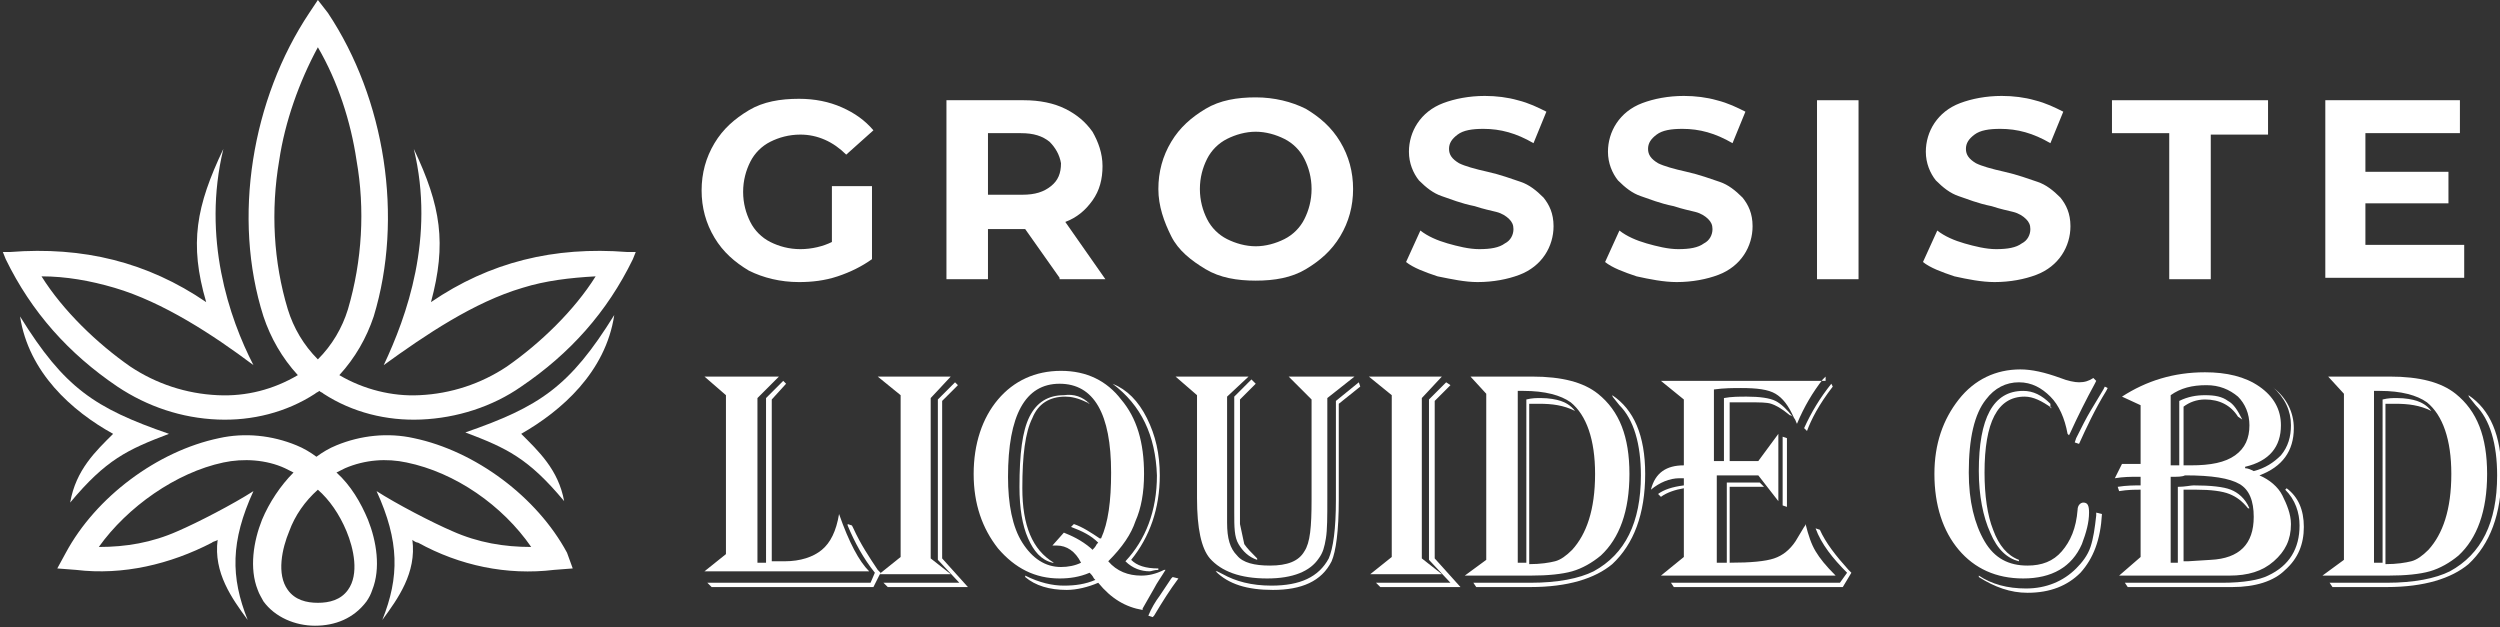
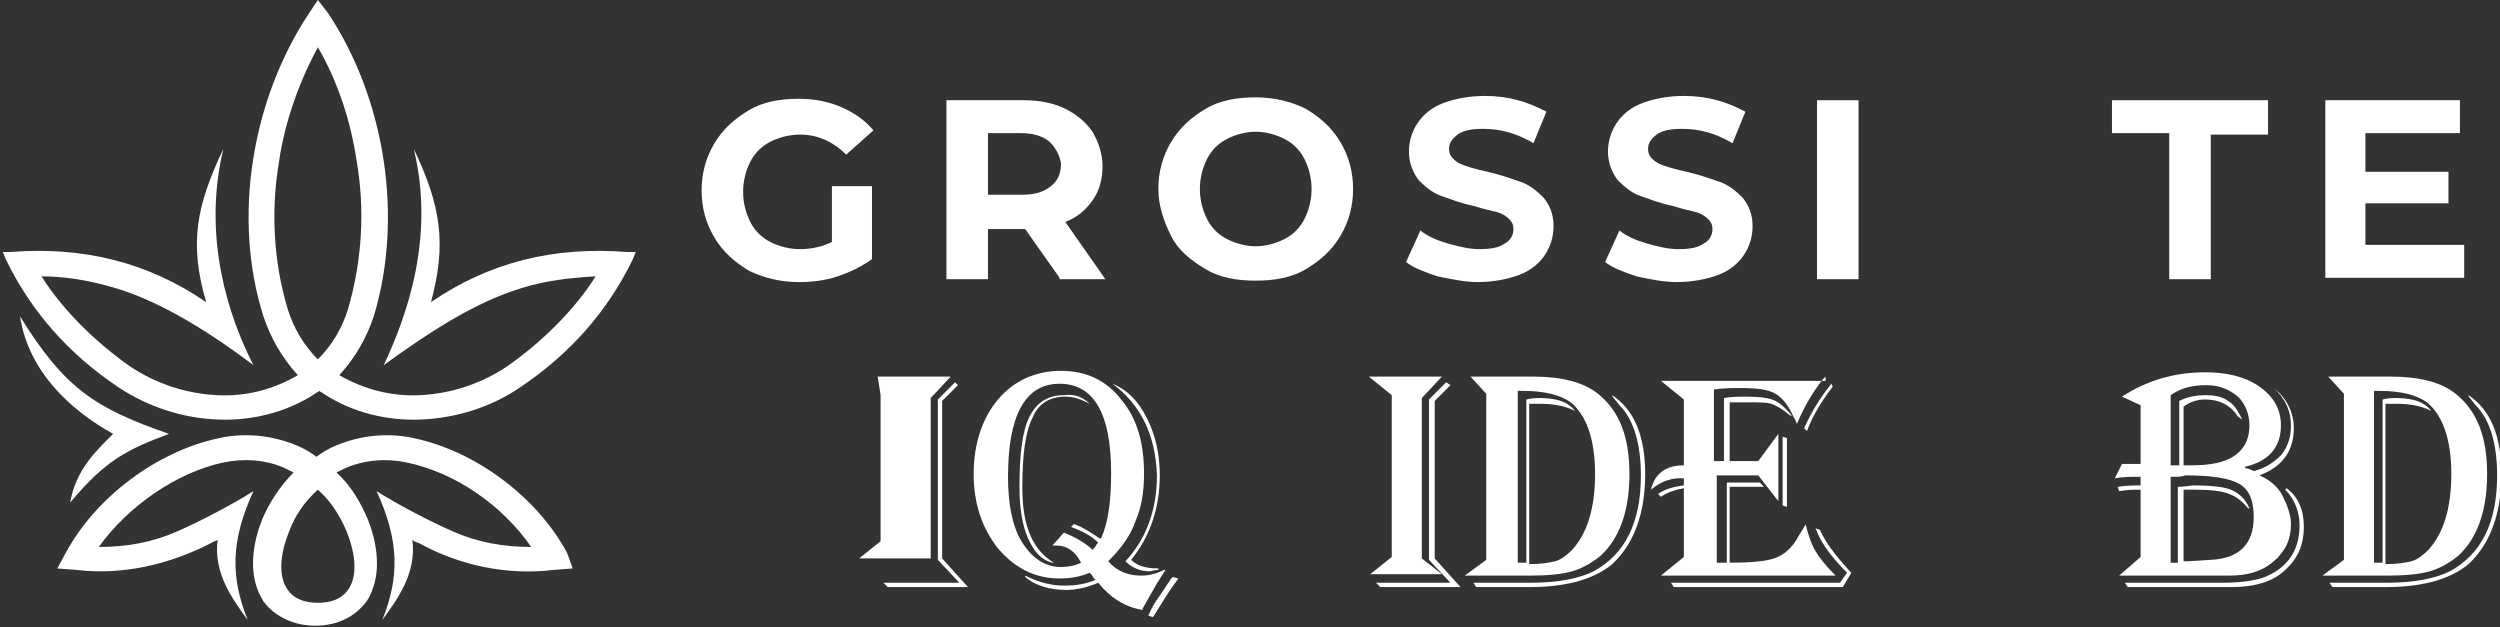
<svg xmlns="http://www.w3.org/2000/svg" version="1.1" id="Layer_1" x="0px" y="0px" width="174.6px" height="43.8px" viewBox="0 0 174.6 43.8" style="enable-background:new 0 0 174.6 43.8;" xml:space="preserve">
  <rect x="0" y="0" width="174.6" height="43.8" fill="#333333" stroke="none" />
  <style type="text/css">
	.st0{fill:#FFFFFF;}
	.st1{fill-rule:evenodd;clip-rule:evenodd;fill:#FFFFFF;}
</style>
  <g>
    <path class="st0" d="M58.3,13h2.6v5.1c-0.7,0.5-1.5,0.9-2.4,1.2c-0.9,0.3-1.8,0.4-2.7,0.4c-1.3,0-2.5-0.3-3.5-0.8   c-1-0.6-1.8-1.3-2.4-2.3c-0.6-1-0.9-2.1-0.9-3.3s0.3-2.3,0.9-3.3s1.4-1.7,2.4-2.3c1-0.6,2.2-0.8,3.5-0.8c1.1,0,2.1,0.2,3,0.6   c0.9,0.4,1.6,0.9,2.2,1.6l-1.9,1.7c-0.9-0.9-2-1.4-3.2-1.4c-0.8,0-1.5,0.2-2.1,0.5s-1.1,0.8-1.4,1.4c-0.3,0.6-0.5,1.3-0.5,2.1   c0,0.8,0.2,1.5,0.5,2.1c0.3,0.6,0.8,1.1,1.4,1.4c0.6,0.3,1.3,0.5,2.1,0.5c0.8,0,1.6-0.2,2.2-0.5V13z" />
    <path class="st0" d="M74,19.4L71.6,16h-0.1H69v3.5h-2.9V7h5.4c1.1,0,2.1,0.2,2.9,0.6s1.4,0.9,1.9,1.6c0.4,0.7,0.7,1.5,0.7,2.4   s-0.2,1.7-0.7,2.4s-1.1,1.2-1.9,1.5l2.8,4H74z M73.3,9.9c-0.5-0.4-1.1-0.6-2-0.6H69v4.3h2.4c0.9,0,1.5-0.2,2-0.6   c0.5-0.4,0.7-0.9,0.7-1.6C74,10.8,73.7,10.3,73.3,9.9z" />
    <path class="st0" d="M84.2,18.8c-1-0.6-1.9-1.3-2.4-2.3s-0.9-2.1-0.9-3.3s0.3-2.3,0.9-3.3c0.6-1,1.4-1.7,2.4-2.3   c1-0.6,2.2-0.8,3.5-0.8s2.5,0.3,3.5,0.8c1,0.6,1.8,1.3,2.4,2.3c0.6,1,0.9,2.1,0.9,3.3s-0.3,2.3-0.9,3.3c-0.6,1-1.4,1.7-2.4,2.3   c-1,0.6-2.2,0.8-3.5,0.8S85.2,19.4,84.2,18.8z M89.7,16.7c0.6-0.3,1.1-0.8,1.4-1.4c0.3-0.6,0.5-1.3,0.5-2.1s-0.2-1.5-0.5-2.1   c-0.3-0.6-0.8-1.1-1.4-1.4c-0.6-0.3-1.3-0.5-2-0.5s-1.4,0.2-2,0.5c-0.6,0.3-1.1,0.8-1.4,1.4c-0.3,0.6-0.5,1.3-0.5,2.1   s0.2,1.5,0.5,2.1c0.3,0.6,0.8,1.1,1.4,1.4c0.6,0.3,1.3,0.5,2,0.5S89.1,17,89.7,16.7z" />
    <path class="st0" d="M100.4,19.3c-0.9-0.3-1.7-0.6-2.2-1l1-2.2c0.5,0.4,1.2,0.7,1.9,0.9c0.7,0.2,1.5,0.4,2.2,0.4   c0.8,0,1.4-0.1,1.8-0.4c0.4-0.2,0.6-0.6,0.6-1c0-0.3-0.1-0.5-0.3-0.7s-0.5-0.4-0.9-0.5c-0.4-0.1-0.9-0.2-1.5-0.4   c-1-0.2-1.7-0.5-2.3-0.7c-0.6-0.2-1.1-0.6-1.6-1.1c-0.4-0.5-0.7-1.2-0.7-2c0-0.7,0.2-1.4,0.6-2c0.4-0.6,1-1.1,1.8-1.4   c0.8-0.3,1.8-0.5,2.9-0.5c0.8,0,1.6,0.1,2.3,0.3c0.8,0.2,1.4,0.5,2,0.8l-0.9,2.2c-1.2-0.7-2.3-1-3.5-1c-0.8,0-1.4,0.1-1.8,0.4   c-0.4,0.3-0.6,0.6-0.6,1s0.2,0.7,0.7,1c0.4,0.2,1.1,0.4,2,0.6c0.9,0.2,1.7,0.5,2.3,0.7c0.6,0.2,1.1,0.6,1.6,1.1   c0.4,0.5,0.7,1.1,0.7,2c0,0.7-0.2,1.4-0.6,2s-1,1.1-1.8,1.4c-0.8,0.3-1.8,0.5-2.9,0.5C102.3,19.7,101.4,19.5,100.4,19.3z" />
    <path class="st0" d="M114.3,19.3c-0.9-0.3-1.7-0.6-2.2-1l1-2.2c0.5,0.4,1.2,0.7,1.9,0.9c0.7,0.2,1.5,0.4,2.2,0.4   c0.8,0,1.4-0.1,1.8-0.4c0.4-0.2,0.6-0.6,0.6-1c0-0.3-0.1-0.5-0.3-0.7s-0.5-0.4-0.9-0.5c-0.4-0.1-0.9-0.2-1.5-0.4   c-1-0.2-1.7-0.5-2.3-0.7c-0.6-0.2-1.1-0.6-1.6-1.1c-0.4-0.5-0.7-1.2-0.7-2c0-0.7,0.2-1.4,0.6-2c0.4-0.6,1-1.1,1.8-1.4   c0.8-0.3,1.8-0.5,2.9-0.5c0.8,0,1.6,0.1,2.3,0.3c0.8,0.2,1.4,0.5,2,0.8l-0.9,2.2c-1.2-0.7-2.3-1-3.5-1c-0.8,0-1.4,0.1-1.8,0.4   c-0.4,0.3-0.6,0.6-0.6,1s0.2,0.7,0.7,1c0.4,0.2,1.1,0.4,2,0.6c0.9,0.2,1.7,0.5,2.3,0.7c0.6,0.2,1.1,0.6,1.6,1.1   c0.4,0.5,0.7,1.1,0.7,2c0,0.7-0.2,1.4-0.6,2s-1,1.1-1.8,1.4c-0.8,0.3-1.8,0.5-2.9,0.5C116.2,19.7,115.2,19.5,114.3,19.3z" />
    <path class="st0" d="M126.9,7h2.9v12.5h-2.9V7z" />
-     <path class="st0" d="M136.5,19.3c-0.9-0.3-1.7-0.6-2.2-1l1-2.2c0.5,0.4,1.2,0.7,1.9,0.9c0.7,0.2,1.5,0.4,2.2,0.4   c0.8,0,1.4-0.1,1.8-0.4c0.4-0.2,0.6-0.6,0.6-1c0-0.3-0.1-0.5-0.3-0.7s-0.5-0.4-0.9-0.5c-0.4-0.1-0.9-0.2-1.5-0.4   c-1-0.2-1.7-0.5-2.3-0.7c-0.6-0.2-1.1-0.6-1.6-1.1c-0.4-0.5-0.7-1.2-0.7-2c0-0.7,0.2-1.4,0.6-2c0.4-0.6,1-1.1,1.8-1.4   c0.8-0.3,1.8-0.5,2.9-0.5c0.8,0,1.6,0.1,2.3,0.3c0.8,0.2,1.4,0.5,2,0.8l-0.9,2.2c-1.2-0.7-2.3-1-3.5-1c-0.8,0-1.4,0.1-1.8,0.4   c-0.4,0.3-0.6,0.6-0.6,1s0.2,0.7,0.7,1c0.4,0.2,1.1,0.4,2,0.6c0.9,0.2,1.7,0.5,2.3,0.7c0.6,0.2,1.1,0.6,1.6,1.1   c0.4,0.5,0.7,1.1,0.7,2c0,0.7-0.2,1.4-0.6,2s-1,1.1-1.8,1.4c-0.8,0.3-1.8,0.5-2.9,0.5C138.4,19.7,137.4,19.5,136.5,19.3z" />
    <path class="st0" d="M151.5,9.3h-4V7h10.9v2.4h-4v10.1h-2.9V9.3z" />
    <path class="st0" d="M172.1,17.1v2.3h-9.7V7h9.4v2.3h-6.6V12h5.8v2.2h-5.8v2.9H172.1z" />
-     <path class="st0" d="M49.2,26.3h5.2l-1.5,1.5v11.5h0.1l0.4,0h0.1V27.8l1.2-1.2l0.2,0.2l-1,1.1v11.3c0.3,0,0.6,0,0.9,0   c1.1,0,2-0.3,2.6-0.8c0.6-0.5,1-1.3,1.2-2.5c0.7,2,1.4,3.3,2.1,4H49.2l1.5-1.2V27.6L49.2,26.3z M61.5,40L61,41H49.7l-0.3-0.3h11.4   l0.3-0.7c-0.8-1-1.4-2.1-1.9-3.3l0-0.1l0.3,0.1l0.1,0.2c0.5,1.1,1.1,2,1.7,2.9L61.5,40z" />
-     <path class="st0" d="M61.3,26.3h5.1l-1.4,1.5V39l1.4,1.1h-5l1.5-1.2V27.6L61.3,26.3z M66.9,26.9L65.8,28v11l1.8,2H62l-0.3-0.3H67   l-1.5-1.6V27.9l1.2-1.2L66.9,26.9z" />
+     <path class="st0" d="M61.3,26.3h5.1l-1.4,1.5V39h-5l1.5-1.2V27.6L61.3,26.3z M66.9,26.9L65.8,28v11l1.8,2H62l-0.3-0.3H67   l-1.5-1.6V27.9l1.2-1.2L66.9,26.9z" />
    <path class="st0" d="M77.4,39.2c0.6,0.7,1.4,1,2.3,1c0.5,0,1-0.1,1.6-0.4l0.1,0c-0.3,0.5-0.6,0.9-0.8,1.3l-0.8,1.4l0,0.1   c-1.2-0.2-2.2-0.8-3.1-1.9c-0.7,0.3-1.5,0.5-2.2,0.5c-1.2,0-2.2-0.3-2.9-0.9l0-0.1c1,0.5,1.9,0.7,2.7,0.7c0.8,0,1.5-0.1,2.2-0.4   c0,0-0.1-0.1-0.1-0.1c-0.1-0.2-0.2-0.3-0.3-0.4c-0.7,0.3-1.4,0.4-2.1,0.4c-1.7,0-3.1-0.7-4.3-2.1c-1.1-1.4-1.7-3.1-1.7-5.2   c0-2.1,0.6-3.9,1.7-5.2c1.1-1.3,2.6-2,4.4-2c1.8,0,3.2,0.7,4.2,2c1.1,1.3,1.6,3,1.6,5.2c0,1.3-0.2,2.4-0.6,3.3   C79,37.3,78.4,38.2,77.4,39.2L77.4,39.2z M76.9,37.6c0.5-1.1,0.7-2.6,0.7-4.6c0-4.1-1.2-6.2-3.6-6.2c-2.4,0-3.6,2.2-3.6,6.5   c0,1.9,0.3,3.5,1,4.6c0.7,1.1,1.6,1.7,2.7,1.7c0.5,0,1-0.1,1.4-0.3c-0.4-0.8-1-1.2-1.7-1.2c-0.1,0-0.1,0-0.3,0l0.8-0.9   c0.5,0.2,1.2,0.5,1.9,1.1l0.1,0.1c0.1-0.1,0.2-0.2,0.3-0.4l0.1-0.1c-0.5-0.5-1.1-0.8-1.9-1.1l0.2-0.2c0.6,0.2,1.2,0.6,1.8,1   L76.9,37.6z M76.1,28.2c-0.1,0-0.1-0.1-0.2-0.1c-0.6-0.3-1.1-0.4-1.5-0.4c-1.1,0-1.9,0.5-2.3,1.5c-0.5,1-0.7,2.6-0.7,4.9   c0,2.6,0.7,4.3,2.2,5.2h-0.1c-0.8-0.2-1.3-0.8-1.7-1.7c-0.4-0.9-0.6-2.1-0.6-3.6c0-2.3,0.2-3.9,0.7-4.9c0.5-1,1.3-1.5,2.4-1.5   C75,27.5,75.6,27.7,76.1,28.2L76.1,28.2z M77.7,26.8c1,0.4,1.8,1.2,2.4,2.4c0.6,1.2,0.9,2.5,0.9,4c0,2.3-0.7,4.3-2,5.9   c0.4,0.4,1,0.6,1.9,0.6v0.1c-0.3,0-0.5,0.1-0.6,0.1c-0.6,0-1.2-0.2-1.7-0.7c1.4-1.5,2.2-3.5,2.2-6C80.7,30.4,79.7,28.3,77.7,26.8   L77.7,26.8z M82.3,40.4c-0.6,0.8-1.1,1.6-1.7,2.6l-0.1,0.1l-0.3-0.1c0.2-0.5,0.5-1,0.8-1.4l0.8-1.2l0.1-0.1L82.3,40.4z" />
-     <path class="st0" d="M94.6,26.3l-1.9,1.5v7c0,1.3,0,2.2-0.1,2.8c-0.1,0.6-0.2,1-0.5,1.4c-0.6,0.9-1.8,1.4-3.6,1.4   c-1.9,0-3.2-0.5-4-1.4c-0.6-0.7-0.9-2.1-0.9-4.2v-7.2l-1.5-1.3h5.1l-1.5,1.4v7.1l0,1.7c0,1.1,0.2,1.8,0.7,2.3   c0.4,0.5,1.2,0.7,2.3,0.7c1.2,0,2-0.3,2.4-1c0.4-0.6,0.5-1.7,0.5-3.6l0-7L90,26.3H94.6z M95,27l-1.5,1.2v6.7c0,2.2-0.2,3.6-0.5,4.3   c-0.7,1.4-2.1,2-4.1,2c-1.8,0-3.1-0.4-4-1.3l0.1,0l0.4,0.2c0.9,0.5,2,0.8,3.4,0.8c2,0,3.3-0.6,4-1.9c0.3-0.7,0.5-2,0.5-4.1v-6.9   l1.6-1.3L95,27z M87.7,26.8l-1.1,1.1v8l0,0.7l0.3,1.4c0.2,0.3,0.5,0.6,0.9,1l0,0.1c-0.6-0.2-1-0.6-1.3-1.1s-0.3-1.2-0.3-2.2v-8.1   l1.2-1.2L87.7,26.8z" />
    <path class="st0" d="M95.6,26.3h5.1l-1.4,1.5V39l1.4,1.1h-5l1.5-1.2V27.6L95.6,26.3z M101.3,26.9l-1.1,1.1v11l1.8,2h-5.6l-0.3-0.3   h5.2l-1.5-1.6V27.9l1.2-1.2L101.3,26.9z" />
    <path class="st0" d="M102.7,26.3h4.3c2.1,0,3.6,0.4,4.6,1.2c1.5,1.2,2.2,3,2.2,5.6c0,2.6-0.7,4.5-2,5.7c-0.6,0.5-1.3,0.9-2,1.1   c-0.7,0.2-1.7,0.3-2.9,0.3h-4.6l1.5-1.1V27.5L102.7,26.3z M103.1,41l-0.2-0.3h4c1.9,0,3.4-0.3,4.4-0.8c2.2-1.2,3.3-3.4,3.3-6.7   c0-2.2-0.5-3.9-1.5-4.9l-0.4-0.5c0,0-0.1-0.1-0.1-0.2c1.5,1,2.3,2.8,2.3,5.5c0,2.8-0.8,4.9-2.3,6.3c-1.2,1-3.1,1.6-5.7,1.6H103.1z    M106,27.2v12.1h0.6V27.9c0.4-0.1,0.7-0.1,1-0.1c0.6,0,1.1,0.1,1.4,0.2c0.3,0.1,0.7,0.3,1,0.7c-0.8-0.4-1.6-0.5-2.5-0.5   c-0.2,0-0.4,0-0.7,0v11.2c0.8,0,1.4-0.1,1.8-0.2c0.4-0.1,0.8-0.4,1.2-0.8c1-1.1,1.6-2.8,1.6-5.3c0-2.4-0.6-4.1-1.7-5   c-0.7-0.5-1.8-0.8-3.3-0.8H106z" />
    <path class="st0" d="M127.5,26.3l-0.2,0.2c-0.7,0.9-1.3,1.9-1.8,3.1c-0.1-0.2-0.1-0.3-0.2-0.4c-0.4-0.9-0.8-1.4-1.3-1.7   c-0.5-0.3-1.3-0.4-2.4-0.4c-0.5,0-1.2,0-1.9,0.1v5h0.7v-4.4c0.5-0.1,1.1-0.1,1.6-0.1c0.9,0,1.6,0.1,2,0.3s0.8,0.6,1.2,1.1   C125.1,29,125,29,125,29c-0.6-0.5-1-0.7-1.3-0.8s-0.8-0.1-1.5-0.1c-0.2,0-0.6,0-1.2,0l-0.2,0v4.1h2l1.4-1.9v4.7l-1.4-1.8h-2.9v6.1   h0.7v-5.6h2.3l0.3,0.3h-2.4v5.3c1.5,0,2.5-0.1,3.1-0.3s1.1-0.6,1.5-1.2l0.6-1c0,0,0.1-0.1,0.1-0.2c0.2,0.8,0.4,1.4,0.7,1.9   c0.3,0.5,0.7,1,1.4,1.7H116l1.6-1.3v-4.8c-0.6,0.1-1.2,0.3-1.6,0.6l-0.2-0.2c0.4-0.3,1-0.5,1.8-0.6v-0.5c-0.1,0-0.2,0-0.3,0   c-0.7,0-1.4,0.3-2,0.8c0.3-1.2,1.1-1.7,2.3-1.7v-4.6l-1.6-1.3H127.5z M129.3,40l-0.6,1h-11.8l-0.2-0.3h11.8L129,40   c-1-1-1.8-2-2.2-3.1l0.3,0.1c0.4,0.9,1.1,1.8,2,2.8L129.3,40z M124.8,30.6v4.8l-0.3-0.1v-4.8L124.8,30.6z M128,27L128,27   c-1,1.3-1.5,2.3-1.8,3.1l-0.2-0.2c0.5-1.1,1.1-2.1,1.9-3.1L128,27z" />
-     <path class="st0" d="M146.4,26.6l-0.1,0.2c-0.6,1.1-1.2,2.3-1.7,3.4l-0.1,0.2l-0.1-0.1c-0.2-1.1-0.6-2-1.2-2.6   c-0.6-0.6-1.3-1-2.2-1c-0.9,0-1.7,0.4-2.3,1.2c-0.8,1-1.2,2.7-1.2,5.1c0,2,0.4,3.6,1.1,4.8c0.7,1.2,1.7,1.7,3,1.7   c1,0,1.8-0.3,2.4-1c0.6-0.7,1-1.6,1.1-2.9c0-0.3,0.2-0.5,0.4-0.5c0.3,0,0.4,0.2,0.4,0.7c0,0.7-0.2,1.4-0.5,2.2   c-0.7,1.6-2.1,2.4-4.1,2.4c-1.9,0-3.4-0.7-4.5-2c-1.1-1.3-1.7-3.1-1.7-5.3c0-2.1,0.6-3.8,1.7-5.2s2.6-2.1,4.3-2.1   c0.8,0,1.7,0.2,2.8,0.6c0.5,0.2,1,0.3,1.3,0.3c0.4,0,0.7-0.1,1-0.3L146.4,26.6z M146.8,35.9c-0.1,1.8-0.6,3.1-1.5,4.1   c-0.9,0.9-2.1,1.4-3.7,1.4c-1.2,0-2.3-0.4-3.4-1.1v-0.1c0.9,0.6,2,0.9,3.3,0.9c1.4,0,2.6-0.5,3.5-1.4c0.4-0.4,0.8-0.9,1-1.5   c0.2-0.6,0.3-1.3,0.4-2.2l0-0.2L146.8,35.9z M143.3,28.5c-0.7-0.5-1.3-0.8-1.9-0.8c-1.9,0-2.8,1.8-2.8,5.3c0,1.6,0.2,3,0.6,4   c0.4,1.1,1,1.8,1.8,2.1v0.1c-0.8-0.2-1.5-0.8-2-2c-0.5-1.1-0.8-2.6-0.8-4.3c0-3.7,1-5.6,3.1-5.6c0.7,0,1.3,0.3,1.9,0.9V28.5z    M147.2,27.1l-0.1,0.2c-0.8,1.3-1.4,2.6-1.9,3.7l-0.3-0.1l0.1-0.3c0.4-0.8,0.7-1.4,1-1.9l0.9-1.5l0.1-0.2L147.2,27.1z" />
    <path class="st0" d="M148.2,27.7c1.7-1.1,3.6-1.7,5.8-1.7c1.5,0,2.8,0.3,3.8,1c1,0.7,1.5,1.6,1.5,2.7c0,1.5-0.8,2.5-2.5,2.9v0.1   c0.2,0,0.4,0.1,0.6,0.2c0.8-0.2,1.4-0.6,1.9-1.1c0.5-0.6,0.7-1.3,0.7-2.1c0-1-0.4-1.9-1.3-2.7V27l0.1,0.1c0.9,0.7,1.4,1.7,1.4,2.8   c0,1.6-0.8,2.7-2.4,3.3c0.7,0.3,1.3,0.8,1.6,1.4s0.6,1.3,0.6,2c0,1.1-0.4,1.9-1.2,2.6s-1.8,1-3.1,1h-7.7l1.5-1.3v-4.7   c-0.4,0-0.9,0-1.5,0.1l-0.1-0.3c0.6-0.1,1.2-0.1,1.6-0.1v-0.6h-0.3c-0.4,0-0.9,0-1.5,0.1l0.5-1l0.2,0c0.3,0,0.5,0,0.6,0   c0.2,0,0.4,0,0.5,0v-4.1L148.2,27.7z M159.7,34.1c0.8,0.6,1.2,1.5,1.2,2.7c0,1.2-0.4,2.2-1.3,3c-0.8,0.8-2.1,1.2-3.7,1.2h-7.3   l-0.2-0.3h6.8c1.5,0,2.6-0.2,3.2-0.5c1.5-0.7,2.2-1.9,2.2-3.5c0-0.9-0.3-1.8-1-2.5L159.7,34.1z M151.6,27.6v4.9c0.1,0,0.1,0,0.2,0   l0.2,0c0,0,0.1,0,0.2,0V28c0.6-0.3,1.2-0.4,1.8-0.4c0.7,0,1.2,0.1,1.6,0.4c0.4,0.2,0.7,0.7,1,1.3l-0.3-0.2   c-0.5-0.8-1.3-1.2-2.3-1.2c-0.6,0-1.1,0.2-1.5,0.5v4.1h0.5c1.4,0,2.4-0.2,3.1-0.7c0.7-0.5,1-1.2,1-2.1c0-0.8-0.3-1.5-0.8-2   c-0.6-0.5-1.3-0.8-2.2-0.8C153.1,26.9,152.3,27.1,151.6,27.6z M151.6,33.3v6h0.5V34c0.5,0,0.9-0.1,1.1-0.1c1.2,0,2.1,0.1,2.6,0.3   c0.5,0.2,1,0.6,1.3,1.3H157c-0.4-0.5-0.8-0.8-1.3-1c-0.5-0.2-1.3-0.3-2.3-0.3l-0.9,0v5h0.3l1.6-0.1c2-0.1,3-1.1,3-3   c0-1.1-0.3-1.9-1-2.3c-0.7-0.4-1.9-0.6-3.8-0.6C152.4,33.3,152.1,33.3,151.6,33.3z" />
    <path class="st0" d="M162.6,26.3h4.3c2.1,0,3.6,0.4,4.6,1.2c1.5,1.2,2.2,3,2.2,5.6c0,2.6-0.7,4.5-2,5.7c-0.6,0.5-1.3,0.9-2,1.1   c-0.7,0.2-1.7,0.3-2.9,0.3h-4.6l1.5-1.1V27.5L162.6,26.3z M162.9,41l-0.2-0.3h4c1.9,0,3.4-0.3,4.4-0.8c2.2-1.2,3.3-3.4,3.3-6.7   c0-2.2-0.5-3.9-1.5-4.9l-0.4-0.5c0,0-0.1-0.1-0.1-0.2c1.5,1,2.3,2.8,2.3,5.5c0,2.8-0.8,4.9-2.3,6.3c-1.2,1-3.1,1.6-5.7,1.6H162.9z    M165.8,27.2v12.1h0.6V27.9c0.4-0.1,0.7-0.1,1-0.1c0.6,0,1.1,0.1,1.4,0.2c0.3,0.1,0.7,0.3,1,0.7c-0.8-0.4-1.6-0.5-2.5-0.5   c-0.2,0-0.4,0-0.7,0v11.2c0.8,0,1.4-0.1,1.8-0.2c0.4-0.1,0.8-0.4,1.2-0.8c1-1.1,1.6-2.8,1.6-5.3c0-2.4-0.6-4.1-1.7-5   c-0.7-0.5-1.8-0.8-3.3-0.8H165.8z" />
  </g>
  <g>
    <path class="st1" d="M7.9,30.3C5,28.7,2,26,1.4,22.1c3.1,5,5.2,6.4,10.4,8.2c-2.9,1.1-4.4,1.8-6.9,4.8C5.3,32.8,6.7,31.5,7.9,30.3   L7.9,30.3z" />
-     <path class="st1" d="M36.4,30.3c2.8-1.6,5.9-4.3,6.5-8.3c-3.1,5-5.2,6.4-10.4,8.2c2.9,1.1,4.4,1.8,6.9,4.8   C39,32.8,37.6,31.5,36.4,30.3z" />
    <path class="st1" d="M43.8,17.6c-5.1-0.4-9.6,0.7-13.7,3.5c1.1-4.1,0.7-6.7-1.2-10.7c1.5,6.2-0.5,11.7-2.1,15.1   c2.9-2.1,6.3-4.4,9.7-5.4c1.6-0.5,3.3-0.7,5.1-0.8c-1.5,2.4-3.9,4.7-6.2,6.3c-1.8,1.2-3.9,1.9-6.1,2c-1.9,0.1-3.9-0.4-5.6-1.4   c1.1-1.2,1.9-2.6,2.4-4.1c2.1-6.9,0.8-15.2-3.2-21.2L22.2,0l-0.6,0.9c-4,6-5.4,14.3-3.2,21.2c0.5,1.5,1.3,2.9,2.4,4.1   c-1.7,1-3.6,1.5-5.6,1.4c-2.2-0.1-4.3-0.8-6.1-2c-2.3-1.6-4.7-3.9-6.2-6.3c1.7,0,3.4,0.3,5.1,0.8c3.4,1,6.9,3.3,9.7,5.4   c-1.7-3.3-3.6-8.9-2.1-15.1c-1.9,4-2.4,6.6-1.2,10.7c-4.1-2.8-8.6-3.9-13.7-3.5l-0.5,0l0.2,0.5c1.8,3.7,4.4,6.6,7.8,8.9   c2.1,1.4,4.5,2.2,7,2.3c2.4,0.1,4.8-0.5,6.8-1.8c0.1-0.1,0.2-0.1,0.3-0.2c0.1,0.1,0.2,0.1,0.3,0.2c2,1.3,4.4,1.9,6.8,1.8   c2.5-0.1,5-0.9,7-2.3c3.4-2.3,6-5.2,7.8-8.9l0.2-0.5L43.8,17.6z M22.2,25.1c-1-1-1.7-2.2-2.1-3.5c-1-3.3-1.2-6.9-0.6-10.4   c0.4-2.7,1.4-5.5,2.7-7.9c1.4,2.4,2.3,5.2,2.7,7.9c0.6,3.4,0.4,7-0.6,10.4C23.9,22.9,23.2,24.1,22.2,25.1z" />
    <path class="st1" d="M39.6,38.6c-2.1-3.9-6.4-7.1-10.7-8c-1.8-0.4-3.7-0.2-5.4,0.5c-0.5,0.2-1,0.5-1.4,0.8   c-0.4-0.3-0.9-0.6-1.4-0.8c-1.7-0.7-3.6-0.9-5.4-0.5c-4.3,0.9-8.6,4.1-10.7,8L4,39.7l1.3,0.1c3.3,0.4,6.6-0.4,9.5-1.9   c0.1-0.1,0.3-0.1,0.4-0.2c-0.3,2.3,1,4.1,2.1,5.6c-1.2-3-1.2-5.5,0.4-9c-1.4,0.9-3.9,2.2-5.3,2.8c-1.8,0.8-3.6,1.1-5.5,1.1   c2-2.8,5.4-5.2,8.7-5.9c1.4-0.3,3-0.2,4.3,0.4c0.2,0.1,0.4,0.2,0.6,0.3c-0.9,0.9-1.7,2.1-2.2,3.3c-0.6,1.5-0.9,3.4-0.3,4.9   c0.1,0.3,0.3,0.6,0.4,0.8c0.8,1.1,2.2,1.7,3.6,1.7c1.4,0,2.7-0.5,3.6-1.7c0.2-0.3,0.3-0.5,0.4-0.8c0.6-1.5,0.3-3.4-0.3-4.9   c-0.5-1.2-1.2-2.4-2.2-3.3c0.2-0.1,0.4-0.2,0.6-0.3c1.4-0.6,2.9-0.7,4.3-0.4c3.4,0.7,6.7,3,8.7,5.9c-1.9,0-3.7-0.3-5.5-1.1   c-1.4-0.6-3.9-1.9-5.3-2.8c1.6,3.5,1.6,6,0.4,9c1.1-1.5,2.4-3.3,2.1-5.6c0.1,0.1,0.3,0.2,0.4,0.2c2.9,1.6,6.2,2.3,9.5,1.9l1.3-0.1   L39.6,38.6z M24.2,37.1c0.5,1.2,0.9,3,0.1,4.1c-0.5,0.7-1.3,0.9-2.1,0.9s-1.6-0.2-2.1-0.9c-0.8-1.1-0.4-2.9,0.1-4.1   c0.4-1.1,1.1-2.1,2-2.9C23,34.9,23.7,35.9,24.2,37.1z" />
  </g>
</svg>